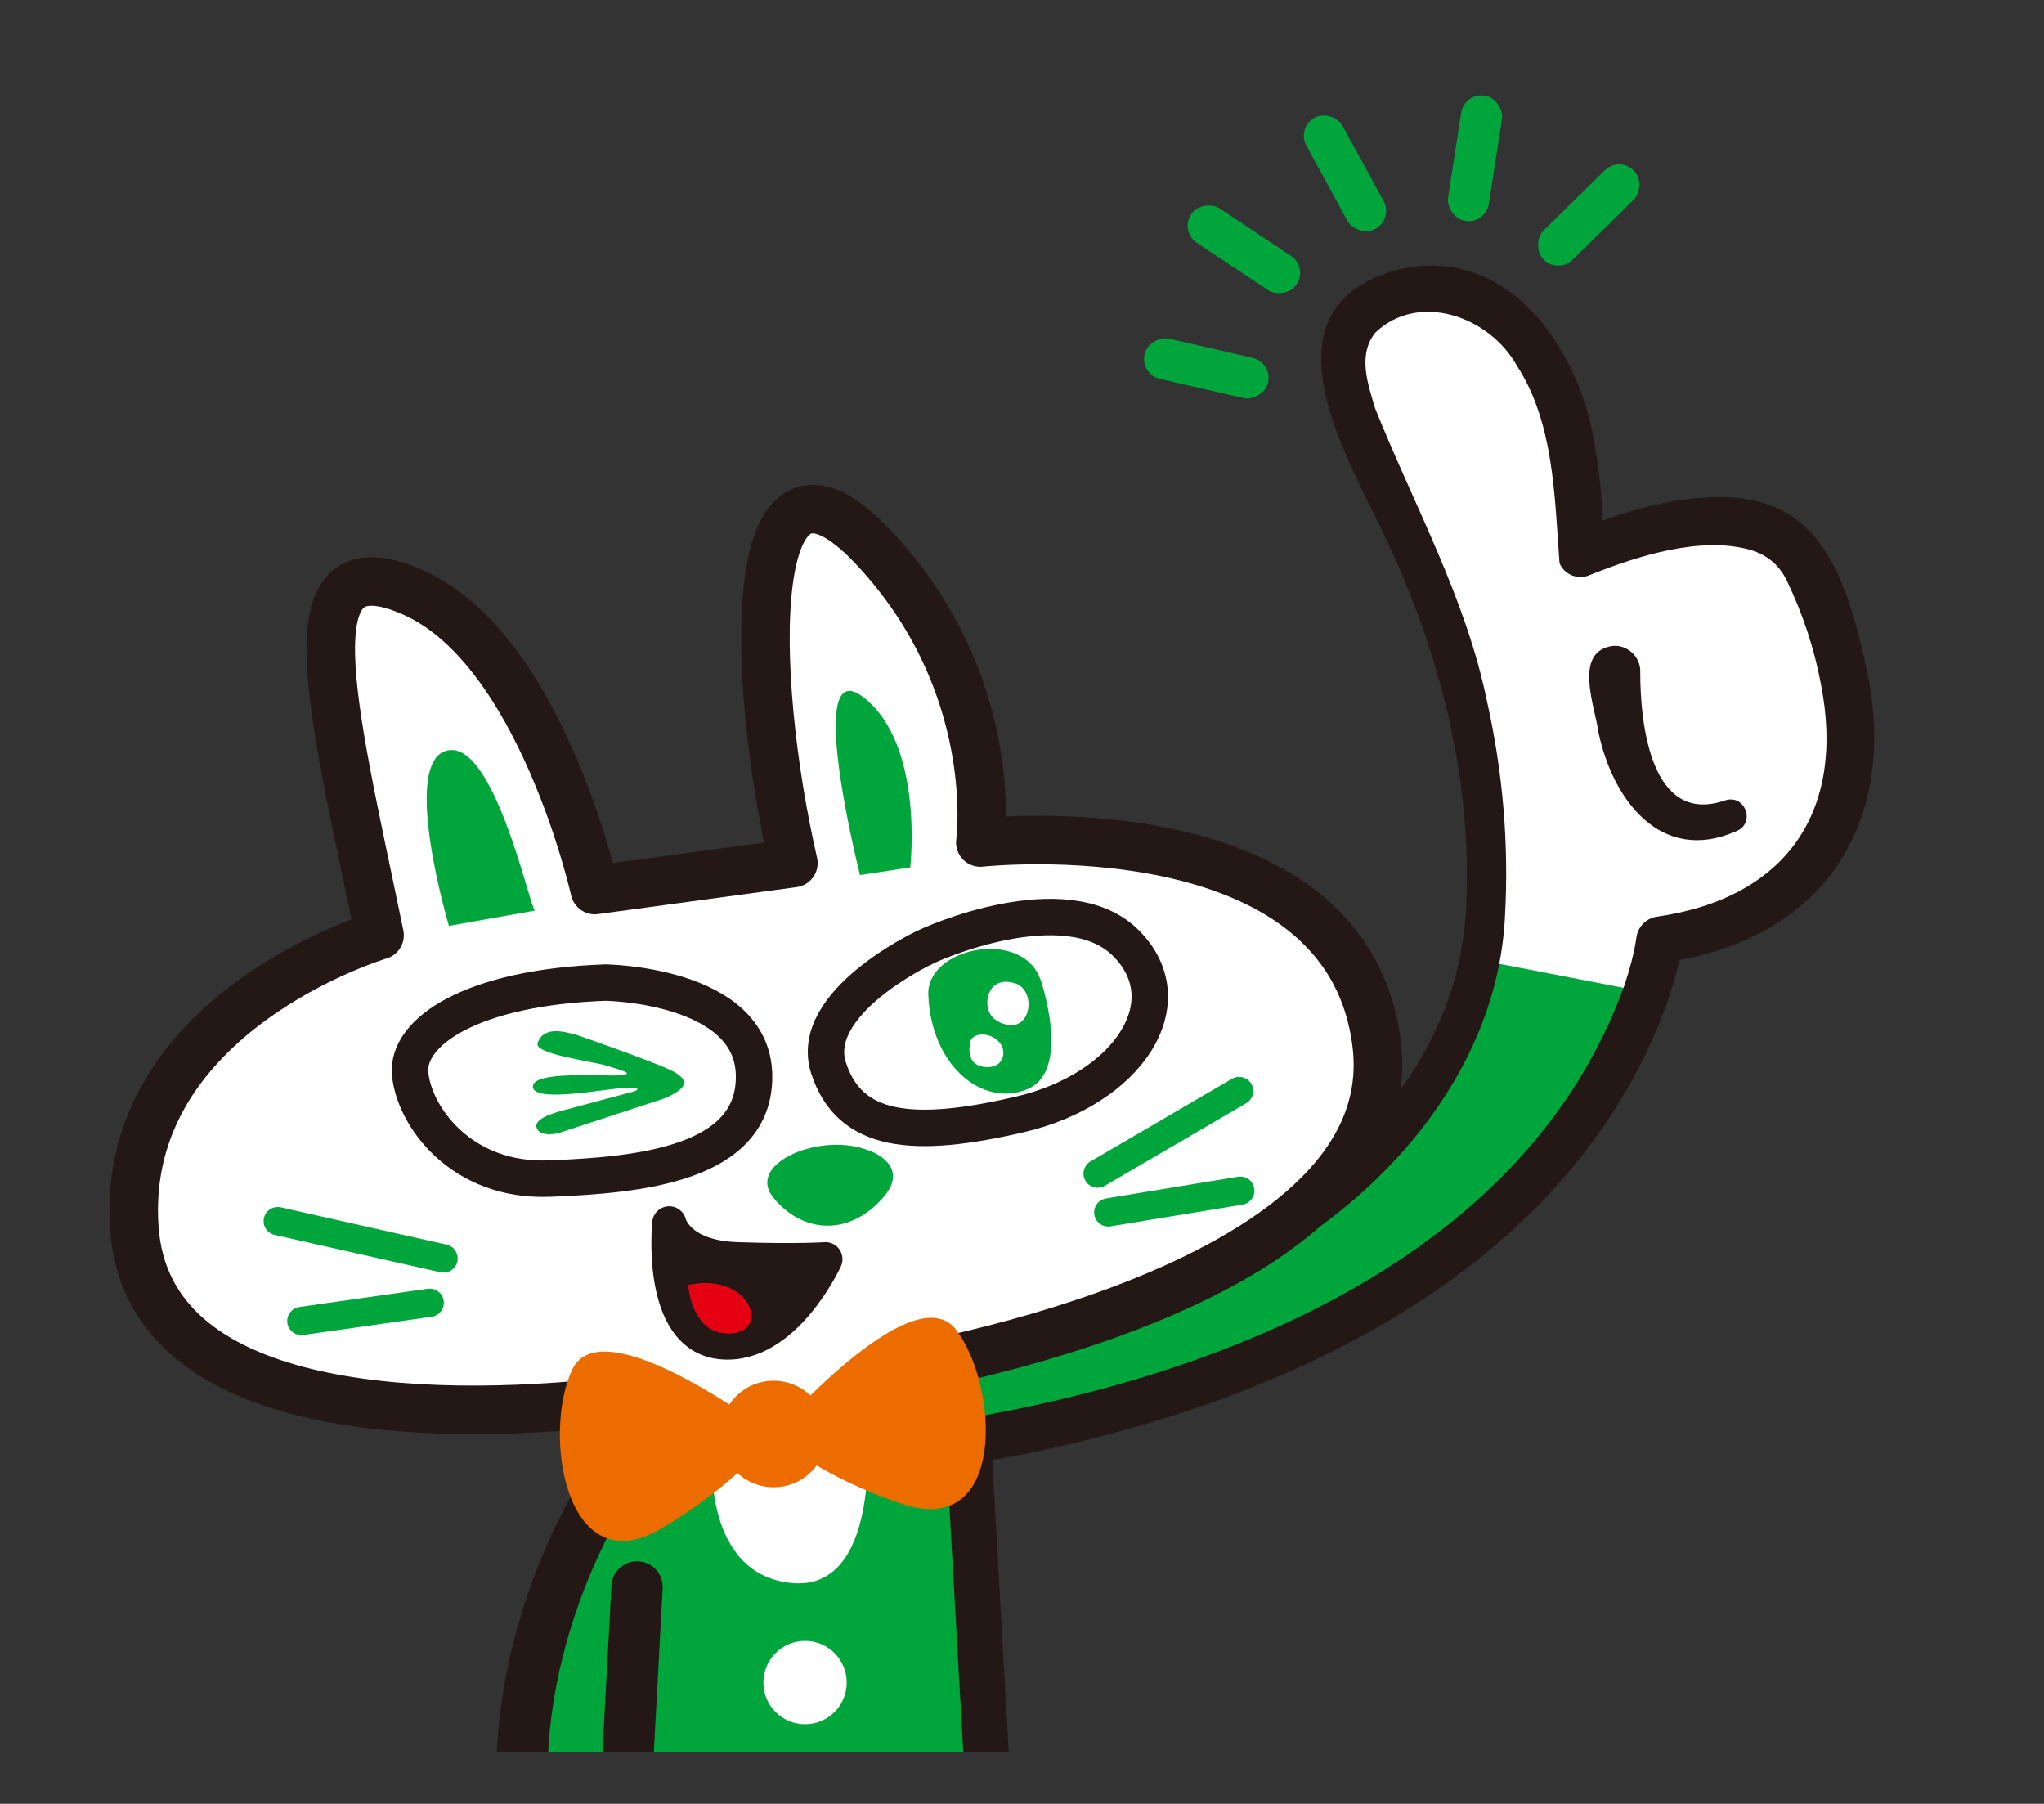
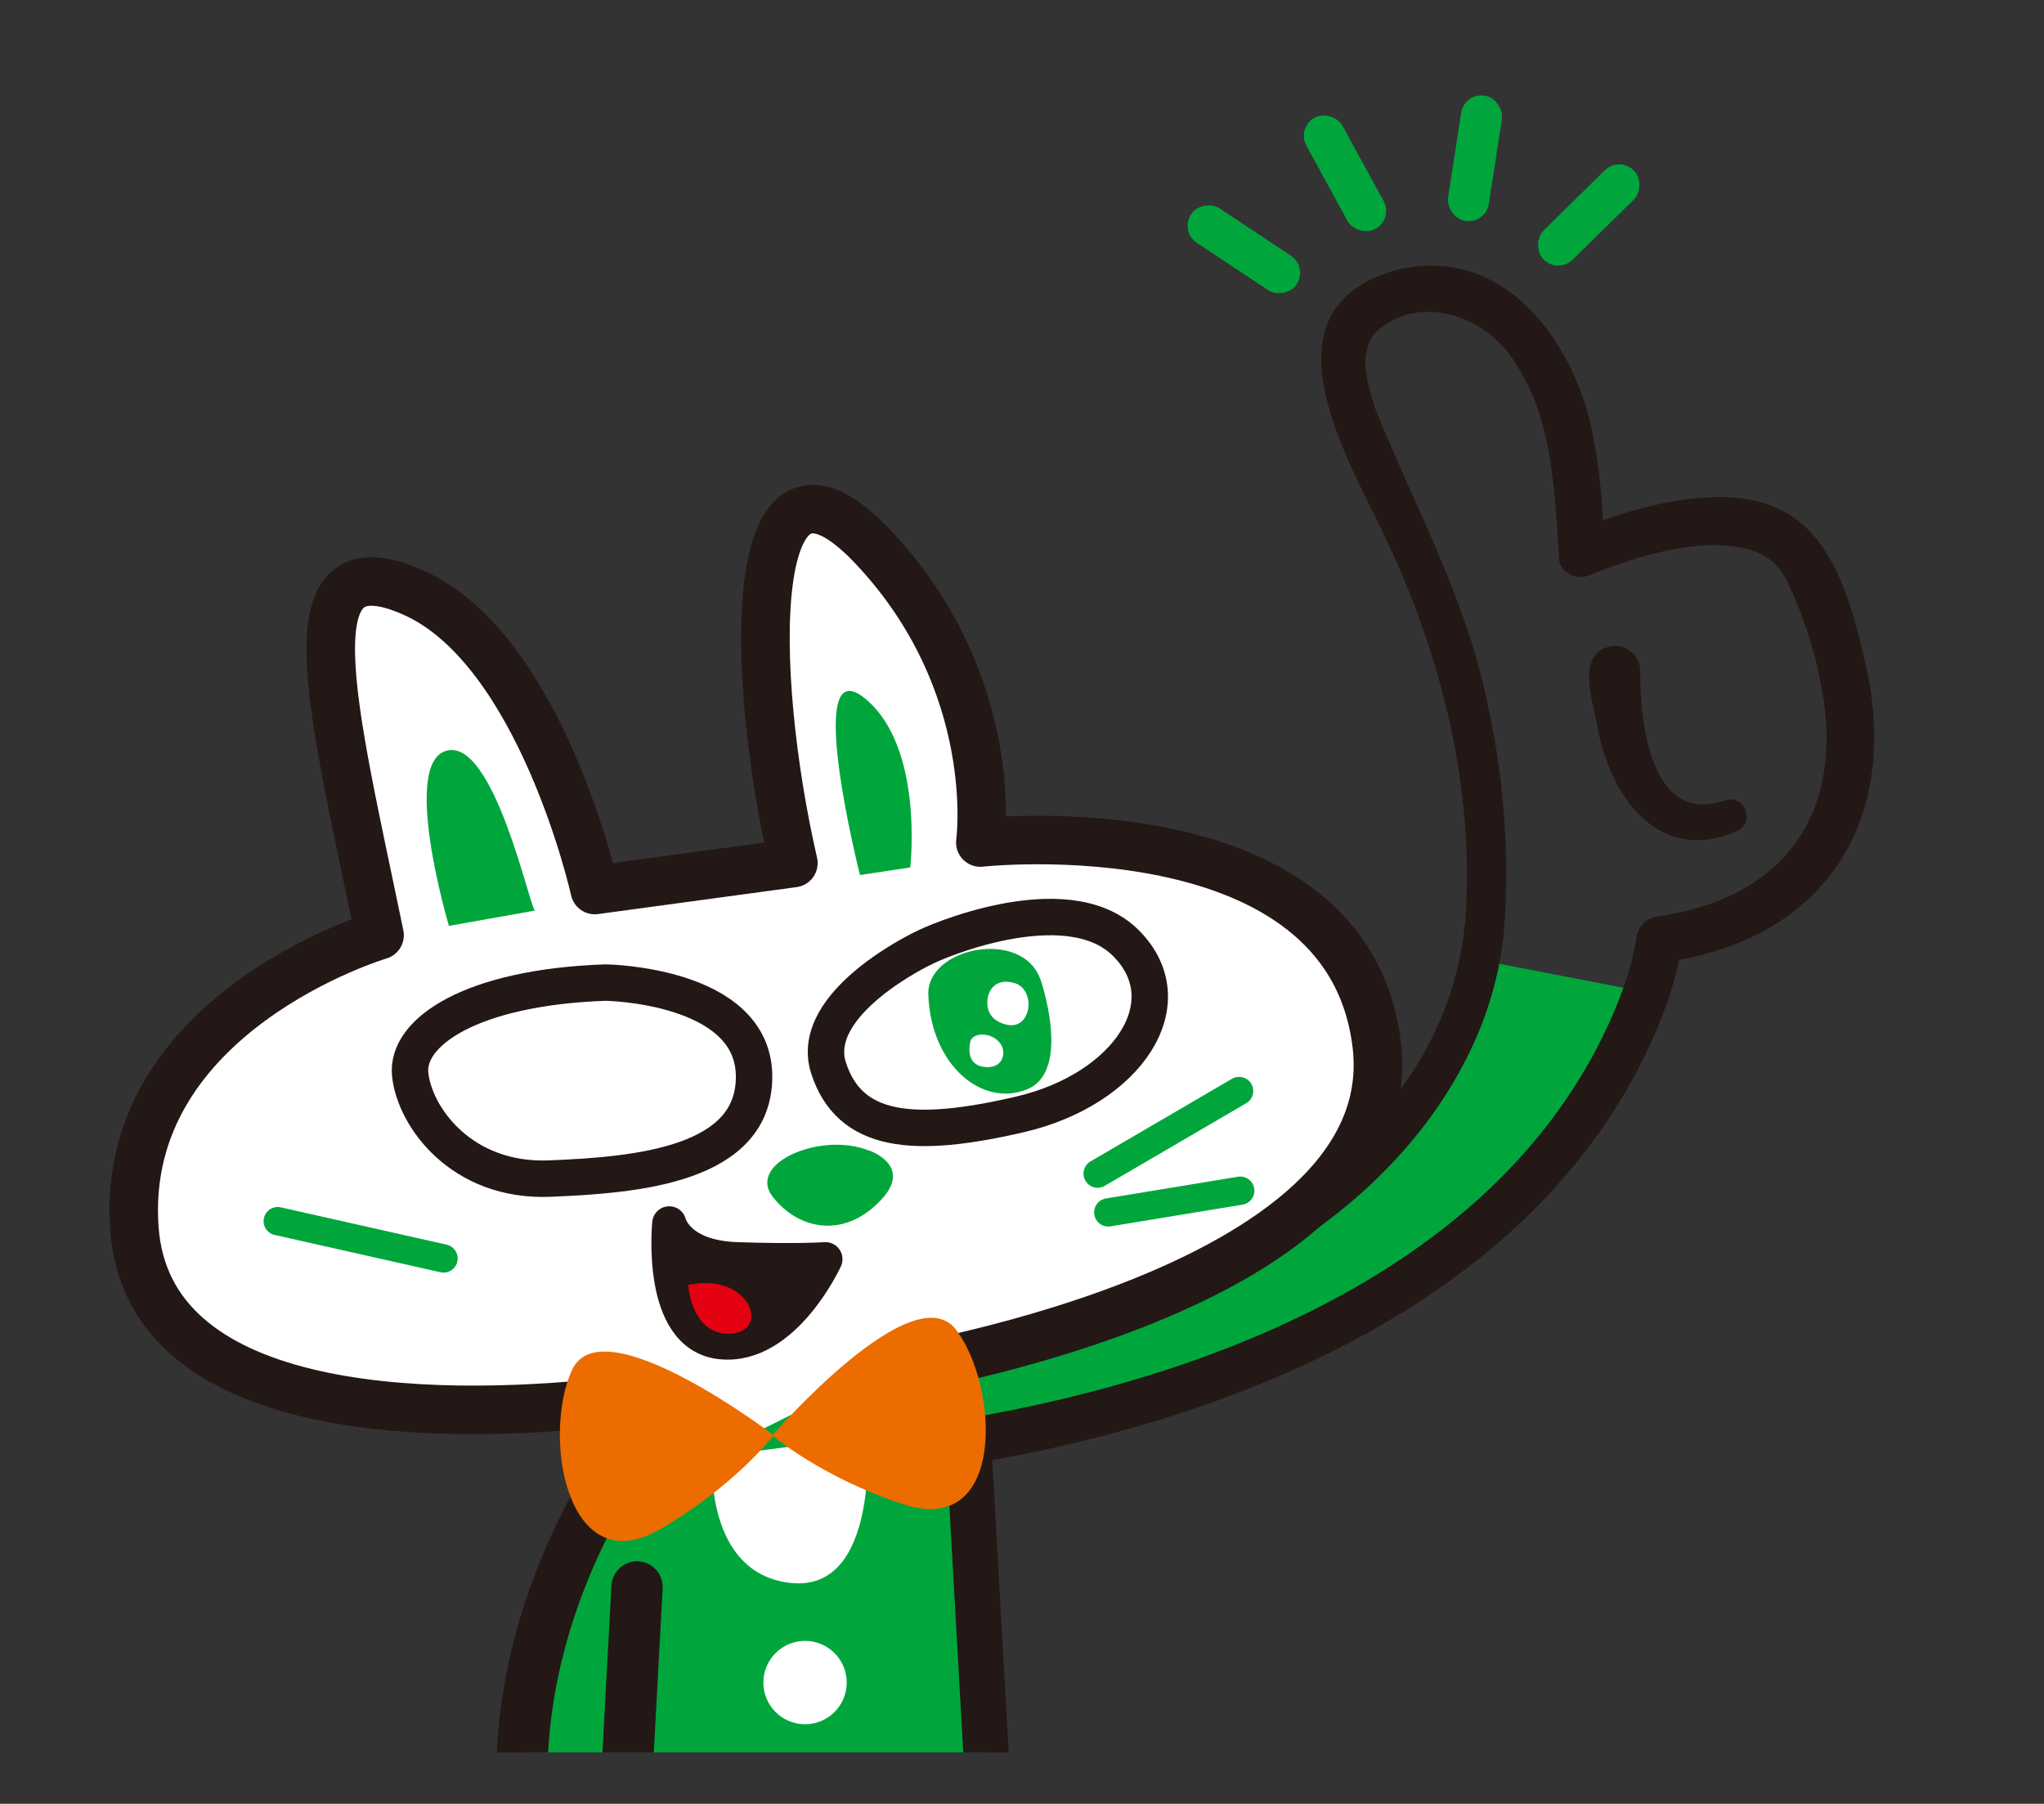
<svg xmlns="http://www.w3.org/2000/svg" id="_レイヤー_2" data-name="レイヤー 2" viewBox="0 0 140.28 123.77">
  <rect x="0" y="0" width="140.28" height="123.77" fill="#333333" stroke="none" />
  <defs>
    <style>
      .cls-1 {
        stroke-width: 2.5px;
      }

      .cls-1, .cls-2 {
        fill: #fff;
      }

      .cls-1, .cls-3, .cls-4, .cls-5, .cls-6 {
        stroke-linecap: round;
        stroke-linejoin: round;
      }

      .cls-1, .cls-3, .cls-5, .cls-6 {
        stroke: #231815;
      }

      .cls-7 {
        fill: #00a63c;
      }

      .cls-8, .cls-3 {
        fill: #231815;
      }

      .cls-9 {
        fill: #ec6c00;
      }

      .cls-3 {
        stroke-width: 2.34px;
      }

      .cls-10, .cls-4, .cls-5, .cls-6 {
        fill: none;
      }

      .cls-4 {
        stroke: #00a63c;
        stroke-width: 1.94px;
      }

      .cls-5 {
        stroke-width: 3.33px;
      }

      .cls-6 {
        stroke-width: 3.52px;
      }

      .cls-11 {
        fill: #e50012;
      }

      .cls-12 {
        clip-path: url(#clippath);
      }
    </style>
    <clipPath id="clippath">
      <rect class="cls-10" x="0" width="140.28" height="120.24" />
    </clipPath>
  </defs>
  <g id="txt">
    <g class="cls-12">
      <g>
-         <path class="cls-2" d="M73.05,90.62s28.67-6.46,28.98-29.54c.28-21.57-11.7-31.11-9.59-37.99,1.5-4.9,16.19-7.31,16.05,14.93,0,0,12.36-5.74,15.63,1.02,3.71,7.69,6.65,22.79-10.21,25.42,0,0-2.79,26.84-47.42,34.42" />
        <path class="cls-7" d="M44.29,97.1c-9.01,11.93-8.24,26.01-8.24,26.01l31.94-.12-1.51-24.11c41.71-7.32,46.44-30.81,46.44-30.81l-11.42-2.21s-2.68,21.8-38.01,27.58l-18.78,3.82-.94-.58" />
        <path class="cls-6" d="M43.97,98.45s-8.16,9.93-8.16,23.57" />
        <path class="cls-2" d="M48.88,99.97s-.61,8.06,5.45,8.65c6.06.59,5.18-10.06,5.18-10.06l-10.63,1.41Z" />
        <path class="cls-8" d="M72.71,89.11c12.82-3.16,26.97-12.11,27.89-26.5.54-9.33-1.93-18.55-6.1-26.92-2.76-5.6-7.7-14.74,1.48-17.2,7.62-1.76,12.51,5.61,13.48,12.13.45,2.48.59,4.97.57,7.42l-2.21-1.42c2.07-.94,4.1-1.64,6.32-2.09,9.83-1.96,12.2,3.05,14.05,11.77,2.08,10.55-3.38,18.32-14.06,19.74,0,0,1.33-1.4,1.33-1.4-.22,1.55-.58,2.79-1.02,4.11-7.07,19.6-28.61,28.5-47.71,31.67,0,0,1.29-1.62,1.29-1.62l1.31,23.23c.1,1.98-2.94,2.27-3.11.18,0,0-1.31-23.23-1.31-23.23-.04-.79.51-1.48,1.27-1.62,18.02-3.05,38.53-11.18,45.26-29.63.39-1.13.73-2.4.87-3.42.1-.72.66-1.27,1.33-1.4,8.93-1.26,13.07-7.21,11.32-16.02-.45-2.41-1.25-4.8-2.32-7.03-.5-1.05-1.3-1.75-2.47-2.12-3.41-.98-7.74.39-11.05,1.71-.8.37-1.75,0-2.09-.81-.34-4.57-.38-9.63-2.92-13.54-1.91-3.42-6.75-5.09-9.71-2.29-1.22,1.51-.56,3.44-.02,5.22,2.63,6.58,6.25,13.04,7.69,20.17,1.07,4.8,1.49,9.67,1.22,14.63-.48,10.21-7.76,18.83-16.33,23.66-4.27,2.47-8.73,4.4-13.59,5.68-.83.22-1.68-.28-1.9-1.11-.23-.87.33-1.76,1.22-1.93h0Z" />
        <path class="cls-8" d="M112.57,46.14c0,3.5.72,10.51,5.79,8.79,1.4-.5,2.17,1.56.79,2.11-5.23,2.29-8.5-2.26-9.45-6.8-.23-1.75-1.77-5.56,1-5.92,1.03-.08,1.92.79,1.87,1.82h0Z" />
        <g>
          <path class="cls-2" d="M42.17,96.16c-13.46,1.5-32.05.8-32.94-11.9-1.04-14.79,17.02-20.22,17.02-20.22-3.29-15.93-6.56-27.29,2.2-23.37,8.76,3.92,12.46,20.37,12.46,20.37l13.63-1.76c-3-13.02-3.43-31.24,5.42-21.84,8.86,9.4,7.4,20.44,7.4,20.44,0,0,25.11-2.84,27.13,13.77,2.1,17.29-34.7,22.69-34.7,22.69l-8.4,4.19-9.22-2.38Z" />
          <path class="cls-7" d="M62.47,59.52s.98-8.4-3.19-11.66c-4.17-3.26-.26,12.18-.26,12.18l3.45-.52Z" />
          <path class="cls-7" d="M36.71,62.47c-.36-.21-2.8-11.75-6.03-10.97-3.22.78.13,12.03.13,12.03l5.9-1.05Z" />
          <path class="cls-1" d="M63.38,65.06c.34-.25,9.78-4.44,13.88-.36,4.1,4.08.13,10.04-7.24,11.76-7.37,1.72-11.72,1.28-13.16-3.19-1.43-4.47,6.52-8.22,6.52-8.22Z" />
          <path class="cls-1" d="M41.56,67.42s10.05.13,10.19,6.32c.13,6.18-7.98,6.89-14.04,7.13-6.06.24-9.27-4.26-9.56-7.16-.29-2.9,4.2-5.97,13.41-6.29Z" />
          <path class="cls-7" d="M71.41,67.2s2.17,6.28-.91,7.54c-3.08,1.27-6.61-1.63-6.79-6.49-.12-3.25,6.45-4.57,7.69-1.05Z" />
          <path class="cls-7" d="M59.64,78.94s2.97.99.93,3.28c-2.5,2.79-5.7,2.24-7.53-.09-1.83-2.34,3.36-4.5,6.6-3.18Z" />
          <path class="cls-3" d="M56.65,86.4s-2.81,6.14-7.16,5.7-3.56-8.16-3.56-8.16c0,0,.52,2.32,4.64,2.46,4.11.14,6.08,0,6.08,0Z" />
          <path class="cls-2" d="M67.84,68.25s-.55,1.61,1.21,2.05c1.76.44,2.08-2.39.59-2.84-1.49-.45-1.8.8-1.8.8Z" />
          <path class="cls-2" d="M66.62,71.38s-.5,1.61.87,1.82c1.37.21,1.67-1.04,1.09-1.69-.58-.66-1.67-.69-1.96-.13Z" />
          <path class="cls-11" d="M47.23,88.17s.21,3.49,2.94,3.33c2.73-.16,1.28-4.24-2.94-3.33Z" />
          <path class="cls-5" d="M59.78,94.35s36.8-5.4,34.7-22.69c-2.02-16.61-27.2-13.85-27.2-13.85,0,0,1.51-10.87-7.35-20.27-8.86-9.4-8.47,8.66-5.48,21.68l-13.63,1.85s-3.67-16.49-12.43-20.4c-8.76-3.92-5.62,7.58-2.34,23.5,0,0-17.87,5.31-16.83,20.1.89,12.7,19.48,13.41,32.94,11.9" />
          <line class="cls-4" x1="30.44" y1="86.35" x2="19.06" y2="83.79" />
-           <line class="cls-4" x1="29.49" y1="89.39" x2="20.68" y2="90.64" />
          <line class="cls-4" x1="75.33" y1="80.53" x2="85.04" y2="74.86" />
          <line class="cls-4" x1="76.06" y1="83.19" x2="85.12" y2="81.7" />
        </g>
        <line class="cls-6" x1="43.72" y1="108.89" x2="43.04" y2="121.51" />
        <g>
          <path class="cls-9" d="M53.01,98.49s9.67-11.16,12.62-7.23c2.95,3.93,3.41,14.28-3.66,11.95-5.65-1.86-8.96-4.72-8.96-4.72Z" />
          <path class="cls-9" d="M53.1,98.48s-11.75-8.95-13.83-4.5c-2.08,4.45-.42,14.68,6.03,10.95,5.15-2.98,7.8-6.45,7.8-6.45Z" />
-           <path class="cls-9" d="M56.73,98.02c-.21-2.01-2-3.46-4.01-3.26-2.01.21-3.46,2-3.26,4.01.21,2.01,2,3.46,4.01,3.26,2.01-.21,3.46-2,3.26-4.01Z" />
        </g>
        <g>
-           <rect class="cls-7" x="81.37" y="20.93" width="2.83" height="8.69" rx="1.4" ry="1.4" transform="translate(39.67 100.33) rotate(-77.1)" />
          <rect class="cls-7" x="83.95" y="12.76" width="2.83" height="8.69" rx="1.4" ry="1.4" transform="translate(23.87 78.73) rotate(-56.39)" />
          <rect class="cls-7" x="90.89" y="7.55" width="2.83" height="8.69" rx="1.4" ry="1.4" transform="translate(5.6 45.71) rotate(-28.65)" />
          <rect class="cls-7" x="99.82" y="6.52" width="2.83" height="8.69" rx="1.4" ry="1.4" transform="translate(2.84 -15.33) rotate(8.78)" />
          <rect class="cls-7" x="107.62" y="10.41" width="2.83" height="8.69" rx="1.4" ry="1.4" transform="translate(43.15 -73.37) rotate(45.51)" />
        </g>
-         <path class="cls-7" d="M39.57,71.01s5.81,2.01,6.75,2.57c.94.57.91,1.07-.7,1.78l-7.29,2.39s-1.16.3-1.47-.29c-.25-.48.4-.88,1.56-1.21.98-.27,5.06-1.35,5.06-1.35,0,0,.81-.28-.4-.27-1.2.01-6.43,1.1-6.51-.05-.07-1.15,4.98-.7,6.01-.8s.11-.33-.97-.66c-1.08-.33-5.01-.78-4.71-1.57.46-1.24,2.01-.7,2.67-.54Z" />
        <path class="cls-2" d="M52.39,115.45c0-1.58,1.28-2.86,2.86-2.86s2.86,1.28,2.86,2.86-1.28,2.86-2.86,2.86c-1.58,0-2.86-1.28-2.86-2.86Z" />
      </g>
    </g>
  </g>
</svg>